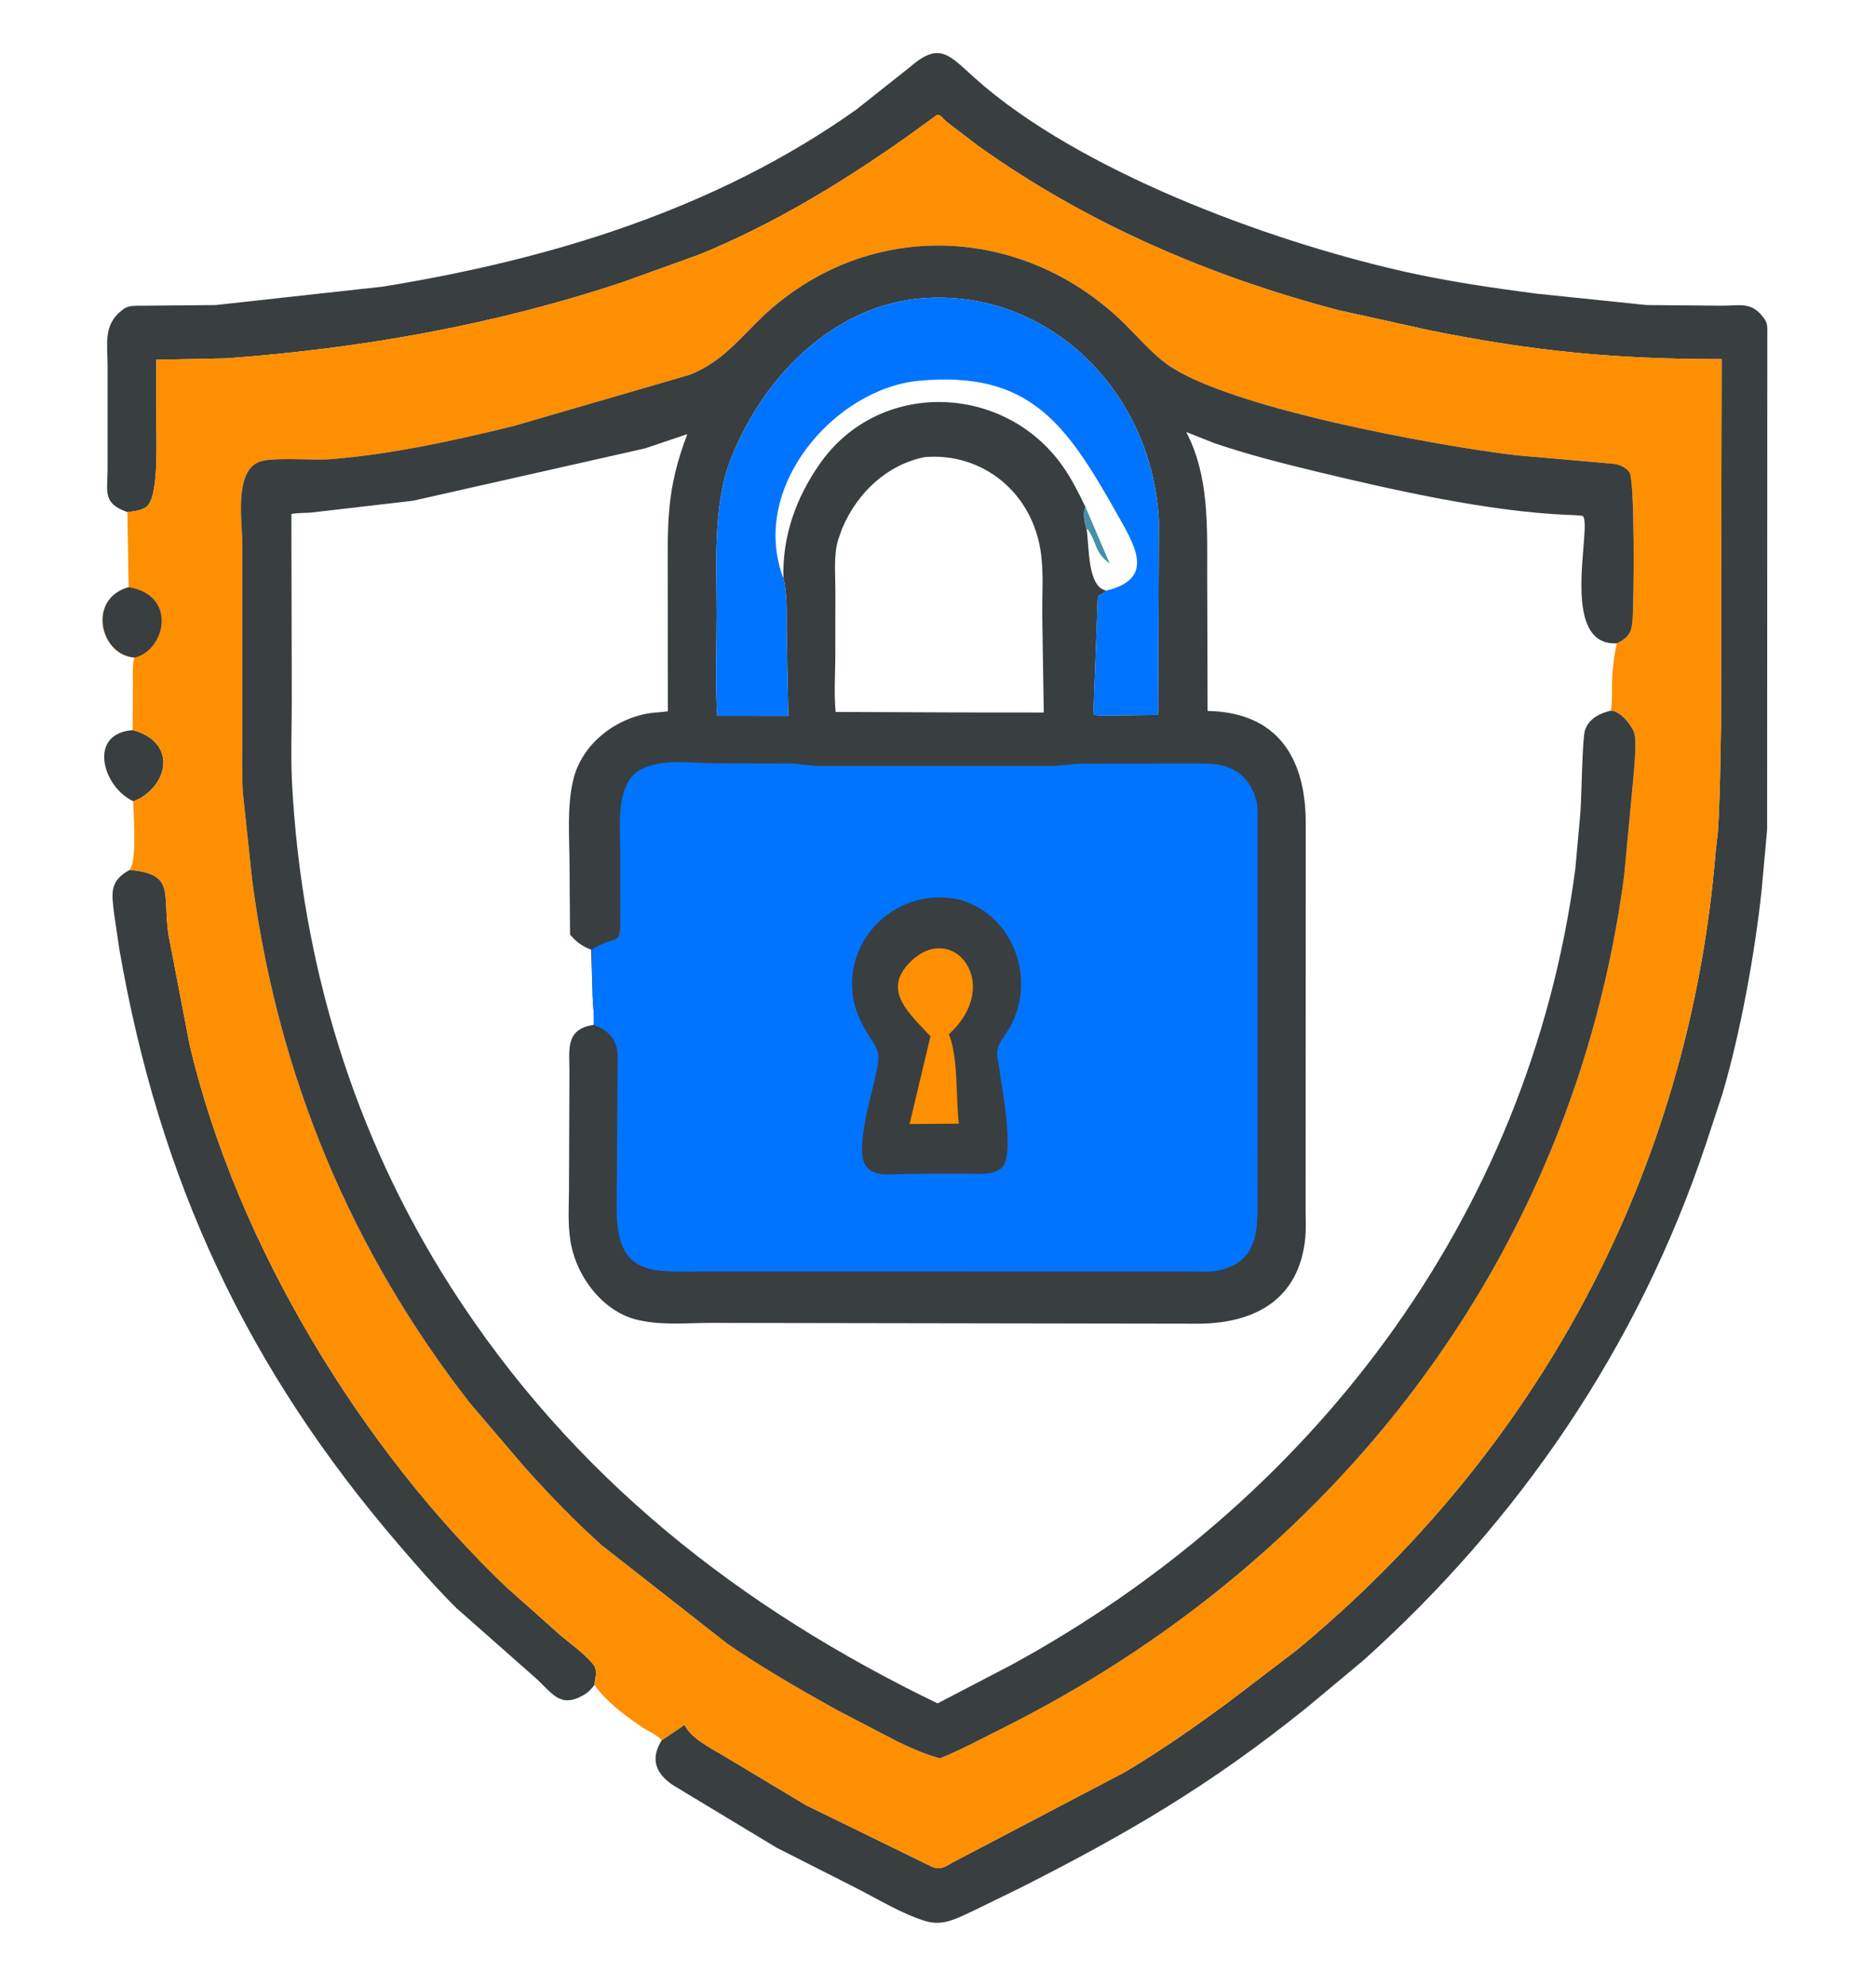
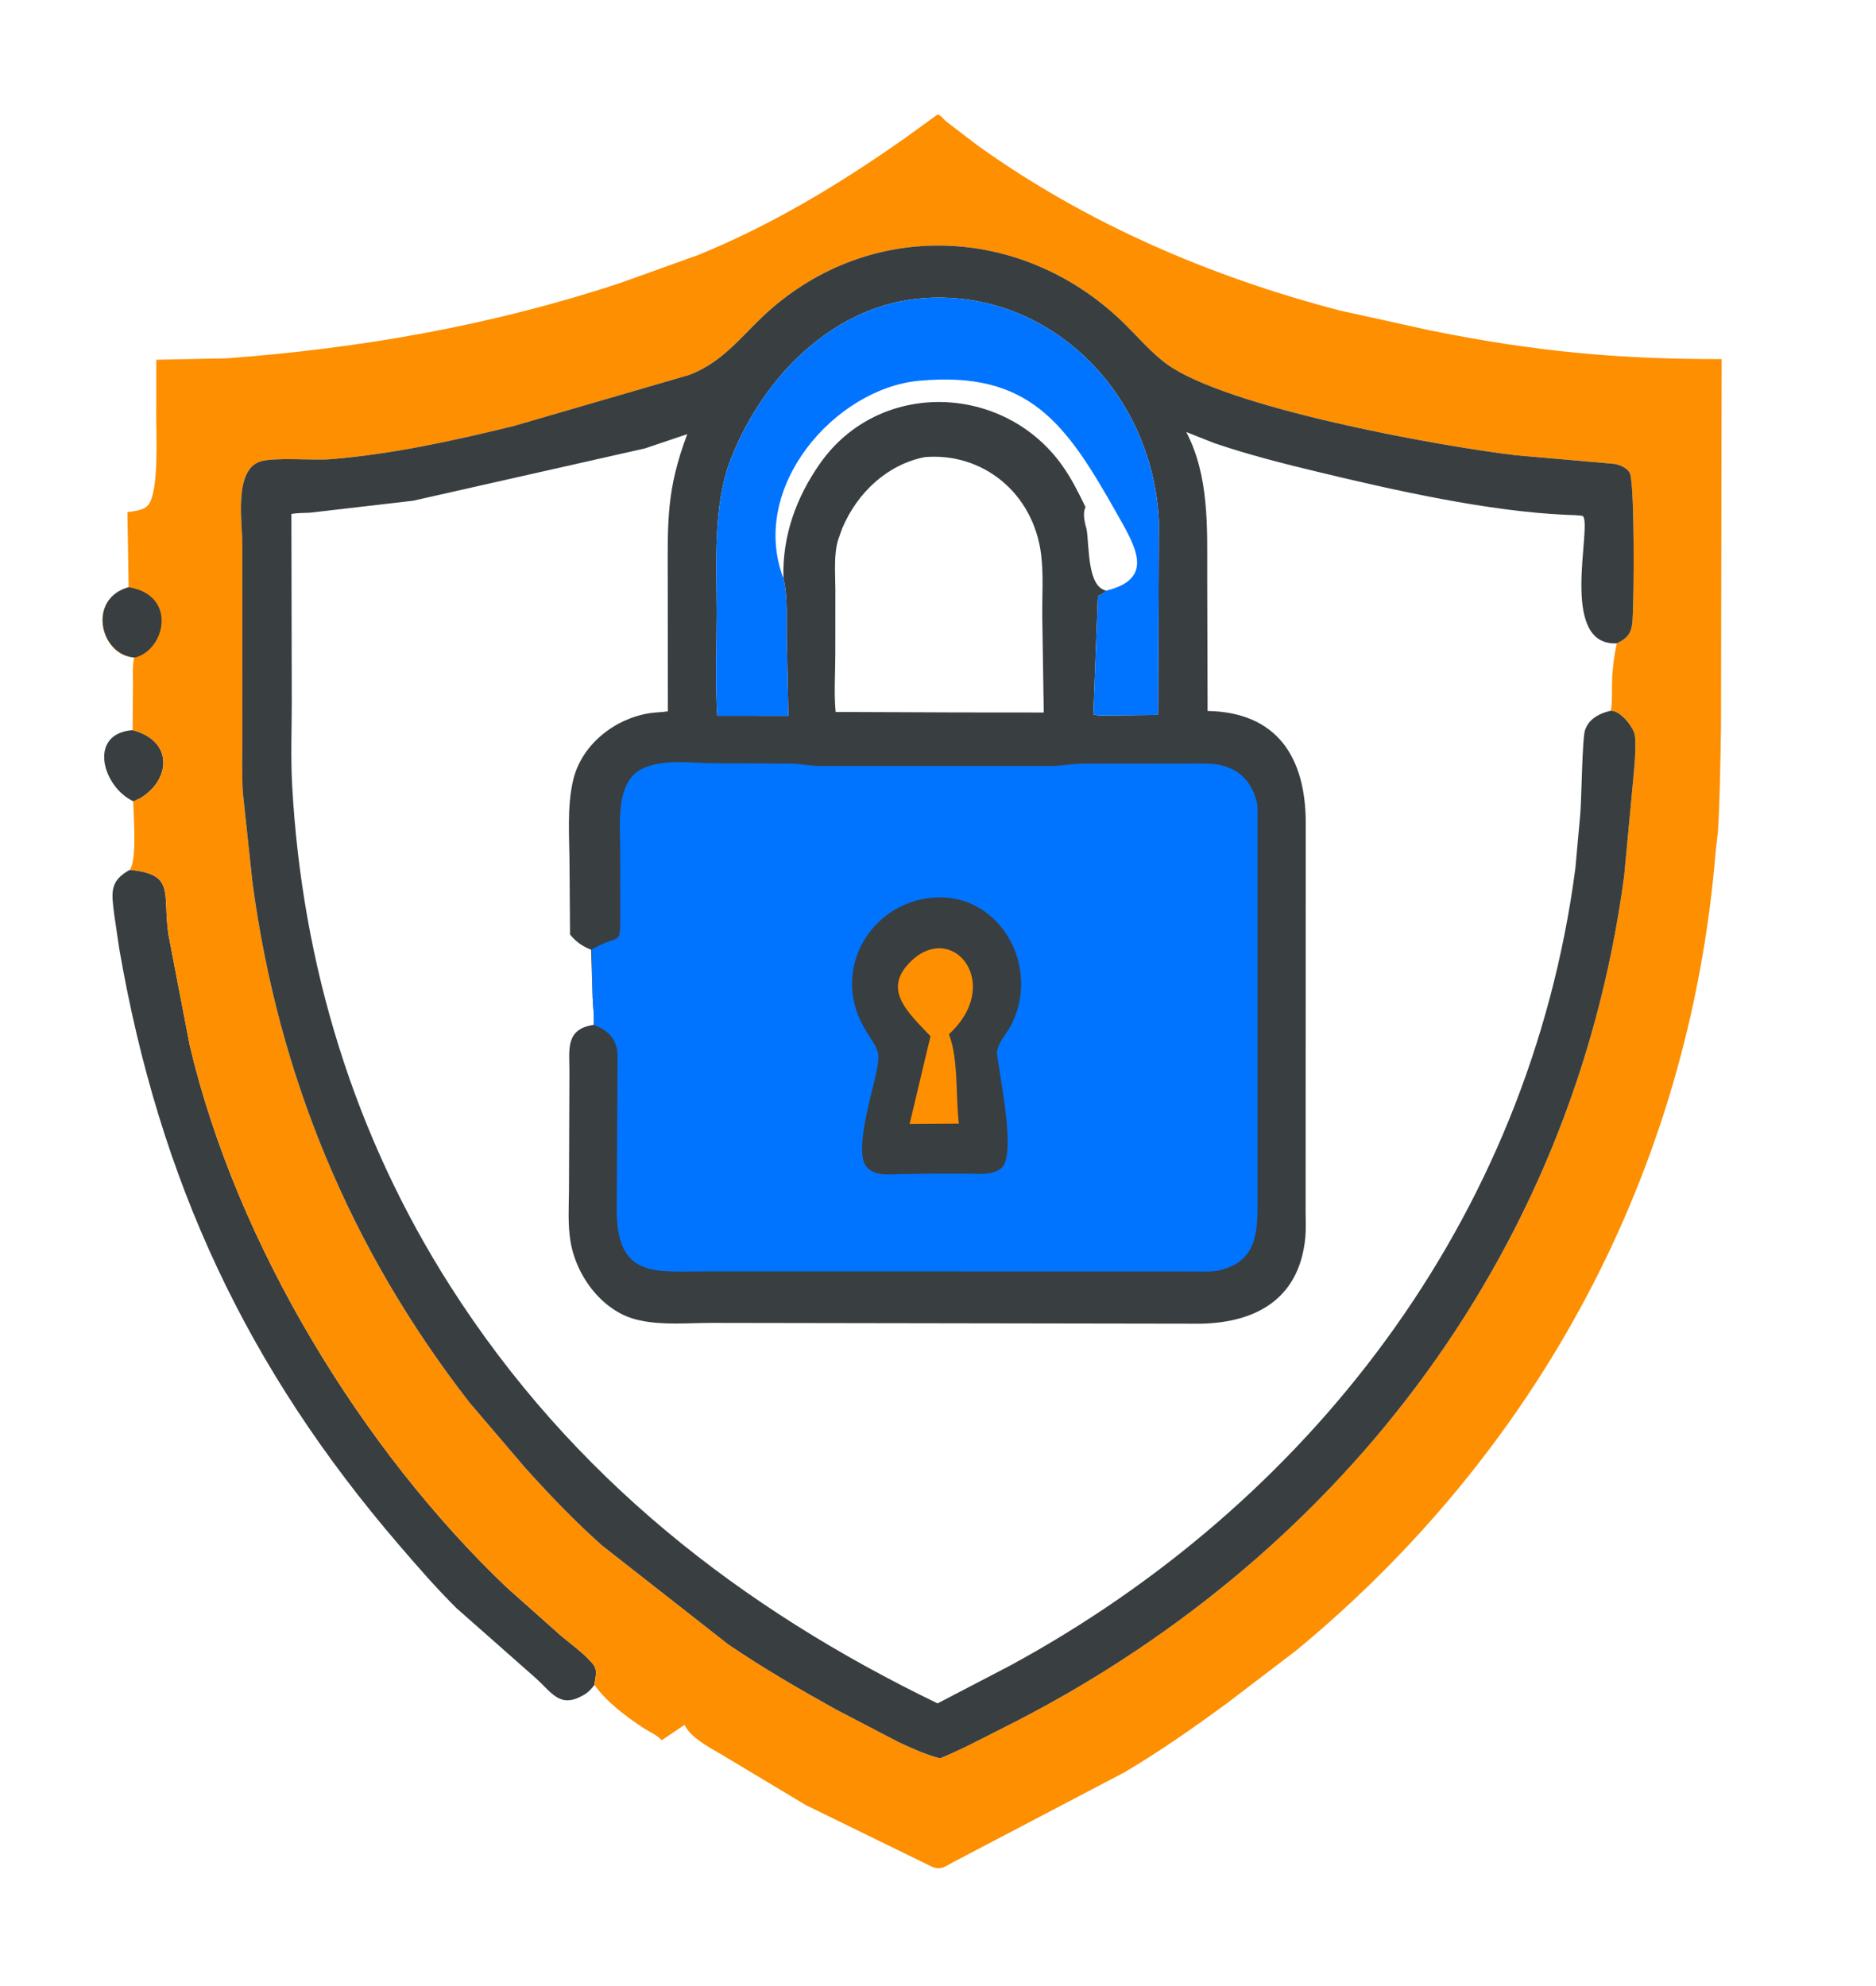
<svg xmlns="http://www.w3.org/2000/svg" width="204" height="216">
  <path fill="#393E41" transform="scale(0.398 0.422)" d="M36.231 188.165C47.392 190.924 46.704 200.853 38.435 205.657L36.494 206.532C28.021 202.886 23.873 189.06 36.231 188.165Z" />
  <path fill="#393E41" transform="scale(0.398 0.422)" d="M162.417 434.247C161.481 435.402 160.651 436.231 159.324 436.919L159.045 437.062C152.845 440.271 150.725 436.117 146.179 432.326L124.723 414.461C119.201 409.308 114.059 403.704 108.973 398.123C67.608 352.731 43.576 304.503 32.588 244.534L31.215 235.75C30.491 230.151 29.816 227.086 35.459 224.181C47.976 225.295 44.376 230.107 46.006 240.77L51.828 269.342C64.698 320.954 99.144 373.836 138.415 409.09L153.108 421.427C155.968 423.715 159.338 425.938 161.801 428.629C163.493 430.477 162.642 431.887 162.417 434.247Z" />
-   <path fill="#393E41" transform="scale(0.398 0.422)" d="M34.81 131.983L34.549 131.896C28.17 129.661 29.318 126.983 29.392 121.144L29.394 94.21C29.381 88.672 28.176 83.734 33.25 80.01L33.503 79.817C35.123 78.601 37.064 78.815 39 78.788L58.931 78.618L104.625 73.867C150.105 66.898 195.319 54.078 233.902 28.284L248.625 17.273C256.763 10.594 259.333 14.209 266.397 20.166C294.553 43.912 345.986 61.919 383.082 69.87C395.247 72.477 407.573 74.181 419.916 75.694L449.902 78.617L470.383 78.783C475.545 78.79 478.699 77.603 482.121 82.25L482.28 82.476C482.739 83.167 482.838 83.81 482.874 84.625L482.818 213.761L481.333 229.226C479.509 245.605 475.472 266.376 470.618 281.875L466.059 294.934C447.473 347.321 414.945 391.957 372.503 427.918L357.02 440.092C330.846 459.985 308.331 472.432 278.565 486.64L266.199 492.327C261.748 494.271 257.735 496.533 252.809 495.094C246.218 493.168 239.737 489.365 233.533 486.404L212.25 476.226L183.935 460.111C179.527 457.324 177.373 453.629 180.802 448.496L187.022 444.543L187.79 445.742C190.255 448.825 195.194 451.004 198.604 453.011L220.246 465.254L254.685 481.122C257.235 482.131 258.587 480.782 260.948 479.663L307.286 456.733C317.03 451.288 326.275 445.175 335.439 438.815L354.125 425.38C419.81 374.243 461.575 302.317 468.752 219.5L469.368 214.336C469.942 206.04 470.046 195.872 470.21 187.298L470.387 92.553C441.741 92.584 419.229 90.584 390.625 85.134L365.845 79.977C330.866 71.335 296.874 57.654 266.965 37.396L258.513 31.297C257.828 30.768 256.678 29.122 255.892 29.696L247.528 35.417C229.54 47.373 210.936 57.975 190.726 65.732L169.77 72.832C134.795 83.812 98.459 89.822 61.92 92.349L42.714 92.719L42.695 108.117C42.685 112.521 43.433 126.585 40.537 130.101C39.307 131.594 36.606 131.742 34.81 131.983Z" />
  <path fill="#FD8F01" transform="scale(0.398 0.422)" d="M34.81 131.983C36.606 131.742 39.307 131.594 40.537 130.101C43.433 126.585 42.685 112.521 42.695 108.117L42.714 92.719L61.92 92.349C98.459 89.822 134.795 83.812 169.77 72.832L190.726 65.732C210.936 57.975 229.54 47.373 247.528 35.417L255.892 29.696C256.678 29.122 257.828 30.768 258.513 31.297L266.965 37.396C296.874 57.654 330.866 71.335 365.845 79.977L390.625 85.134C419.229 90.584 441.741 92.584 470.387 92.553L470.21 187.298C470.046 195.872 469.942 206.04 469.368 214.336L468.752 219.5C461.575 302.317 419.81 374.243 354.125 425.38L335.439 438.815C326.275 445.175 317.03 451.288 307.286 456.733L260.948 479.663C258.587 480.782 257.235 482.131 254.685 481.122L220.246 465.254L198.604 453.011C195.194 451.004 190.255 448.825 187.79 445.742L187.022 444.543L180.802 448.496C179.654 447.217 177.275 446.261 175.796 445.341C171.185 442.471 165.681 438.622 162.417 434.247C162.642 431.887 163.493 430.477 161.801 428.629C159.338 425.938 155.968 423.715 153.108 421.427L138.415 409.09C99.144 373.836 64.698 320.954 51.828 269.342L46.006 240.77C44.376 230.107 47.976 225.295 35.459 224.181L35.61 223.944C37.425 221.177 36.478 209.917 36.388 206.532L38.435 205.657C46.704 200.853 47.392 190.924 36.231 188.165L36.33 176.335C36.34 174.104 36.142 171.632 36.651 169.462C27.303 168.912 23.768 154.317 35.143 151.34L34.81 131.983ZM440.062 183.175C440.562 182.342 440.382 175.78 440.49 174.324C440.704 171.455 441.089 168.608 441.739 165.804L442.042 165.668C444.813 164.388 445.825 162.957 446.042 160C446.455 154.364 446.658 124.304 445.274 121.874C444.481 120.483 442.359 119.715 440.889 119.534L414.064 117.321C392.347 114.862 335.143 105.055 318.766 93.815C314.669 91.003 311.151 87.102 307.526 83.708C280.701 58.595 239.852 56.094 211.125 79.255C203.201 85.644 198.379 92.96 188.391 96.607L140.338 109.797C123.846 113.602 107.207 117.066 90.293 118.352C85.612 118.708 75.031 117.796 71.197 118.915C63.87 121.053 66.166 134.289 66.197 139.898L66.204 190.846C66.213 195.333 66.065 199.891 66.362 204.365L68.968 227.324C76.057 277.534 95.988 322.335 128.379 361.578L143.623 378.429C150.273 385.365 157.11 392.119 164.48 398.293L198.949 423.775C208.448 429.877 218.468 435.353 228.464 440.596L245.45 448.949C249.138 450.576 252.89 452.173 256.806 453.158C262.76 450.894 268.49 447.948 274.25 445.228C363.326 403.168 429.641 325.446 443.744 225.813L445.928 203.907C446.184 200.764 447.435 191.252 446.462 188.777C445.634 186.673 442.559 183.121 440.062 183.175Z" />
  <path fill="#393E41" transform="scale(0.398 0.422)" d="M36.872 169.462C27.303 168.912 23.768 154.317 35.143 151.34C48.567 153.379 45.163 167.518 36.872 169.462Z" />
  <path fill="#393E41" transform="scale(0.398 0.422)" d="M440.062 183.175C442.559 183.121 445.634 186.673 446.462 188.777C447.435 191.252 446.184 200.764 445.928 203.907L443.744 225.813C429.641 325.446 363.326 403.168 274.25 445.228C268.49 447.948 262.76 450.894 256.806 453.158C252.89 452.173 249.138 450.576 245.45 448.949L228.464 440.596C218.468 435.353 208.448 429.877 198.949 423.775L164.48 398.293C157.11 392.119 150.273 385.365 143.623 378.429L128.379 361.578C95.988 322.335 76.057 277.534 68.968 227.324L66.362 204.365C66.065 199.891 66.213 195.333 66.204 190.846L66.197 139.898C66.166 134.289 63.87 121.053 71.197 118.915C75.031 117.796 85.612 118.708 90.293 118.352C107.207 117.066 123.846 113.602 140.338 109.797L188.391 96.607C198.379 92.96 203.201 85.644 211.125 79.255C239.852 56.094 280.701 58.595 307.526 83.708C311.151 87.102 314.669 91.003 318.766 93.815C335.143 105.055 392.347 114.862 414.064 117.321L440.889 119.534C442.359 119.715 444.481 120.483 445.274 121.874C446.658 124.304 446.455 154.364 446.042 160C445.825 162.957 444.813 164.388 442.042 165.668L441.739 165.804C441.089 168.608 440.704 171.455 440.49 174.324C440.382 175.78 440.562 182.342 440.062 183.175ZM162.19 264.139C162.416 261.836 161.995 259.288 161.926 256.959L161.501 244.749C159.182 243.931 157.347 242.718 155.746 240.839L155.608 223.345C155.606 216.135 154.837 208.116 156.585 201.105C158.938 191.672 168.188 185.165 177.52 183.798C179.165 183.558 180.833 183.586 182.482 183.311L182.441 149.469C182.416 134.438 182.043 126.184 187.782 111.886L176.25 115.559L112.881 129.049L84.741 132.13C83.015 132.226 81.322 132.166 79.612 132.463L79.716 180.65C79.718 187.797 79.403 195.119 79.814 202.25C82.503 248.904 96.874 292.822 123.047 331.5C156.45 380.861 202.688 414.609 256.165 439.001L276 429.252C356.98 387.779 417.752 314.868 430.425 223.787L431.766 209.75C432.135 205.842 432.28 190.038 433.088 188.093L433.242 187.75C434.385 185.055 437.3 183.773 440.062 183.175C440.562 182.342 440.382 175.78 440.49 174.324C440.704 171.455 441.089 168.608 441.739 165.804L441.471 165.815C425.825 166.192 435.042 135.724 432.5 133.034C432.242 132.76 428.354 132.701 427.825 132.679C406.378 131.765 380.704 126.307 359.943 121.589C350.499 119.442 341.026 117.177 331.799 114.214L324.107 111.342C330.379 122.649 329.825 135.724 329.834 148.216L329.937 183.232C348.772 183.548 356.778 195.024 356.755 212.174L356.724 312.33C356.722 314.517 356.861 316.816 356.637 318.988C354.956 335.246 342.502 340.843 328.229 341.147L194.502 340.943C188.246 340.94 181.122 341.589 175 340.322L174.559 340.237C165.001 338.34 157.446 329.207 155.851 319.805C155.115 315.467 155.412 311.125 155.459 306.75L155.578 276.138C155.587 270.565 154.385 265.192 162.19 264.139ZM214.057 149.08C213.685 138.139 217.569 128.152 224.045 119.453C240.206 97.744 274.084 98.806 290.094 119.799C292.679 123.19 294.654 126.92 296.593 130.699C295.686 132.365 296.407 134.761 296.914 136.554C297.637 141.23 297.121 151.294 302.275 152.217C301.53 152.894 300.917 153.275 299.967 153.622L298.732 184.103C299.866 184.528 301.758 184.373 303.003 184.398L316.41 184.256L316.642 134.422C314.969 100.848 286.558 74.716 252.659 76.816C228.45 78.316 208.887 96.391 199.79 118.01C194.706 130.092 195.791 145.206 195.794 157.974C195.797 166.726 195.37 175.76 195.969 184.481L215.395 184.496L214.957 164.398C214.856 159.609 215.248 154.071 214.143 149.423L214.057 149.08ZM252.654 117.809C242.533 119.701 234.265 126.846 230.075 136.247L229.019 139.063C227.736 142.898 228.247 148.047 228.241 152.068L228.228 168.688C228.227 173.494 227.818 178.734 228.317 183.484L261.625 183.609L285.177 183.629L284.777 159.375C284.68 154.003 285.159 148.309 284.466 142.988C282.377 126.946 268.394 116.548 252.654 117.809Z" />
  <path fill="#0074FF" transform="scale(0.398 0.422)" d="M214.057 149.08L214.143 149.423C215.248 154.071 214.856 159.609 214.957 164.398L215.395 184.496L195.969 184.481C195.37 175.76 195.797 166.726 195.794 157.974C195.791 145.206 194.706 130.092 199.79 118.01C208.887 96.391 228.45 78.316 252.659 76.816C286.558 74.716 314.969 100.848 316.642 134.422L316.41 184.256L303.003 184.398C301.758 184.373 299.866 184.528 298.732 184.103L299.967 153.622C300.917 153.275 301.53 152.894 302.275 152.217C297.121 151.294 297.637 141.23 296.914 136.554C296.407 134.761 295.686 132.365 296.593 130.699C294.654 126.92 292.679 123.19 290.094 119.799C274.084 98.806 240.206 97.744 224.045 119.453C217.569 128.152 213.685 138.139 214.057 149.08ZM214.057 149.08C213.685 138.139 217.569 128.152 224.045 119.453C240.206 97.744 274.084 98.806 290.094 119.799C292.679 123.19 294.654 126.92 296.593 130.699C295.686 132.365 296.407 134.761 296.914 136.554C297.637 141.23 297.121 151.294 302.275 152.217C315.822 149.095 310.093 140.611 304.982 132.075C291.263 109.164 281.255 95.482 251.079 98.132C228.222 100.138 204.515 125.51 214.057 149.08Z" />
-   <path fill="#4591A6" transform="scale(0.398 0.422)" d="M296.593 130.699L303.212 145.256C298.917 142.297 299.83 139.967 297.132 136.328L296.914 136.554C296.407 134.761 295.686 132.365 296.593 130.699Z" />
  <path fill="#0074FF" transform="scale(0.398 0.422)" d="M161.673 244.749C169.873 239.992 169.478 245.279 169.471 233.262L169.452 218.702C169.443 212.346 168.176 201.83 175.125 198.265L176.5 197.71C182.209 195.588 189.295 196.702 195.278 196.717L216.219 196.786C218.812 196.875 221.327 197.383 223.951 197.404L287.875 197.401C290.392 197.28 292.869 196.871 295.407 196.81L328.478 196.772C330.948 196.823 333.157 196.884 335.5 197.773L335.969 197.947C339.201 199.176 341.447 201.592 342.763 204.75L343.341 206.549C343.686 207.841 343.569 209.374 343.577 210.713L343.572 307.503C343.576 315.955 344.233 324.174 334.5 327.05L334.079 327.179C331.556 327.915 328.699 327.68 326.091 327.678L192.473 327.661C179.079 327.663 168.319 329.581 168.495 311.375L168.735 272.648C168.876 268.232 166.519 265.602 162.212 264.139C162.416 261.836 161.995 259.288 161.926 256.959L161.673 244.749Z" />
  <path fill="#393E41" transform="scale(0.398 0.422)" d="M254.798 231.353L256.192 231.289C273.189 230.745 284.4 248.97 276.31 264.125C275.067 266.454 271.982 269.349 272.455 272.032L273.131 276.171C273.749 280.607 277.29 297.364 273.819 300.82C271.541 303.089 266.918 302.468 263.973 302.475L255.562 302.478L246.419 302.578C243.247 302.634 238.358 303.387 236.368 300.151C233.803 295.98 237.899 282.78 239.065 277.964C240.985 270.036 239.906 271.153 236.026 264.732C227.023 249.833 237.925 232.704 254.798 231.353Z" />
  <path fill="#FD8F01" transform="scale(0.398 0.422)" d="M254.231 267.042L252.885 265.753C247.333 260.201 241.437 254.68 248.744 247.875C260.306 237.107 274.311 253.559 259.262 266.545C261.886 272.645 261.107 282.845 261.979 289.593L248.518 289.691L254.231 267.042Z" />
</svg>